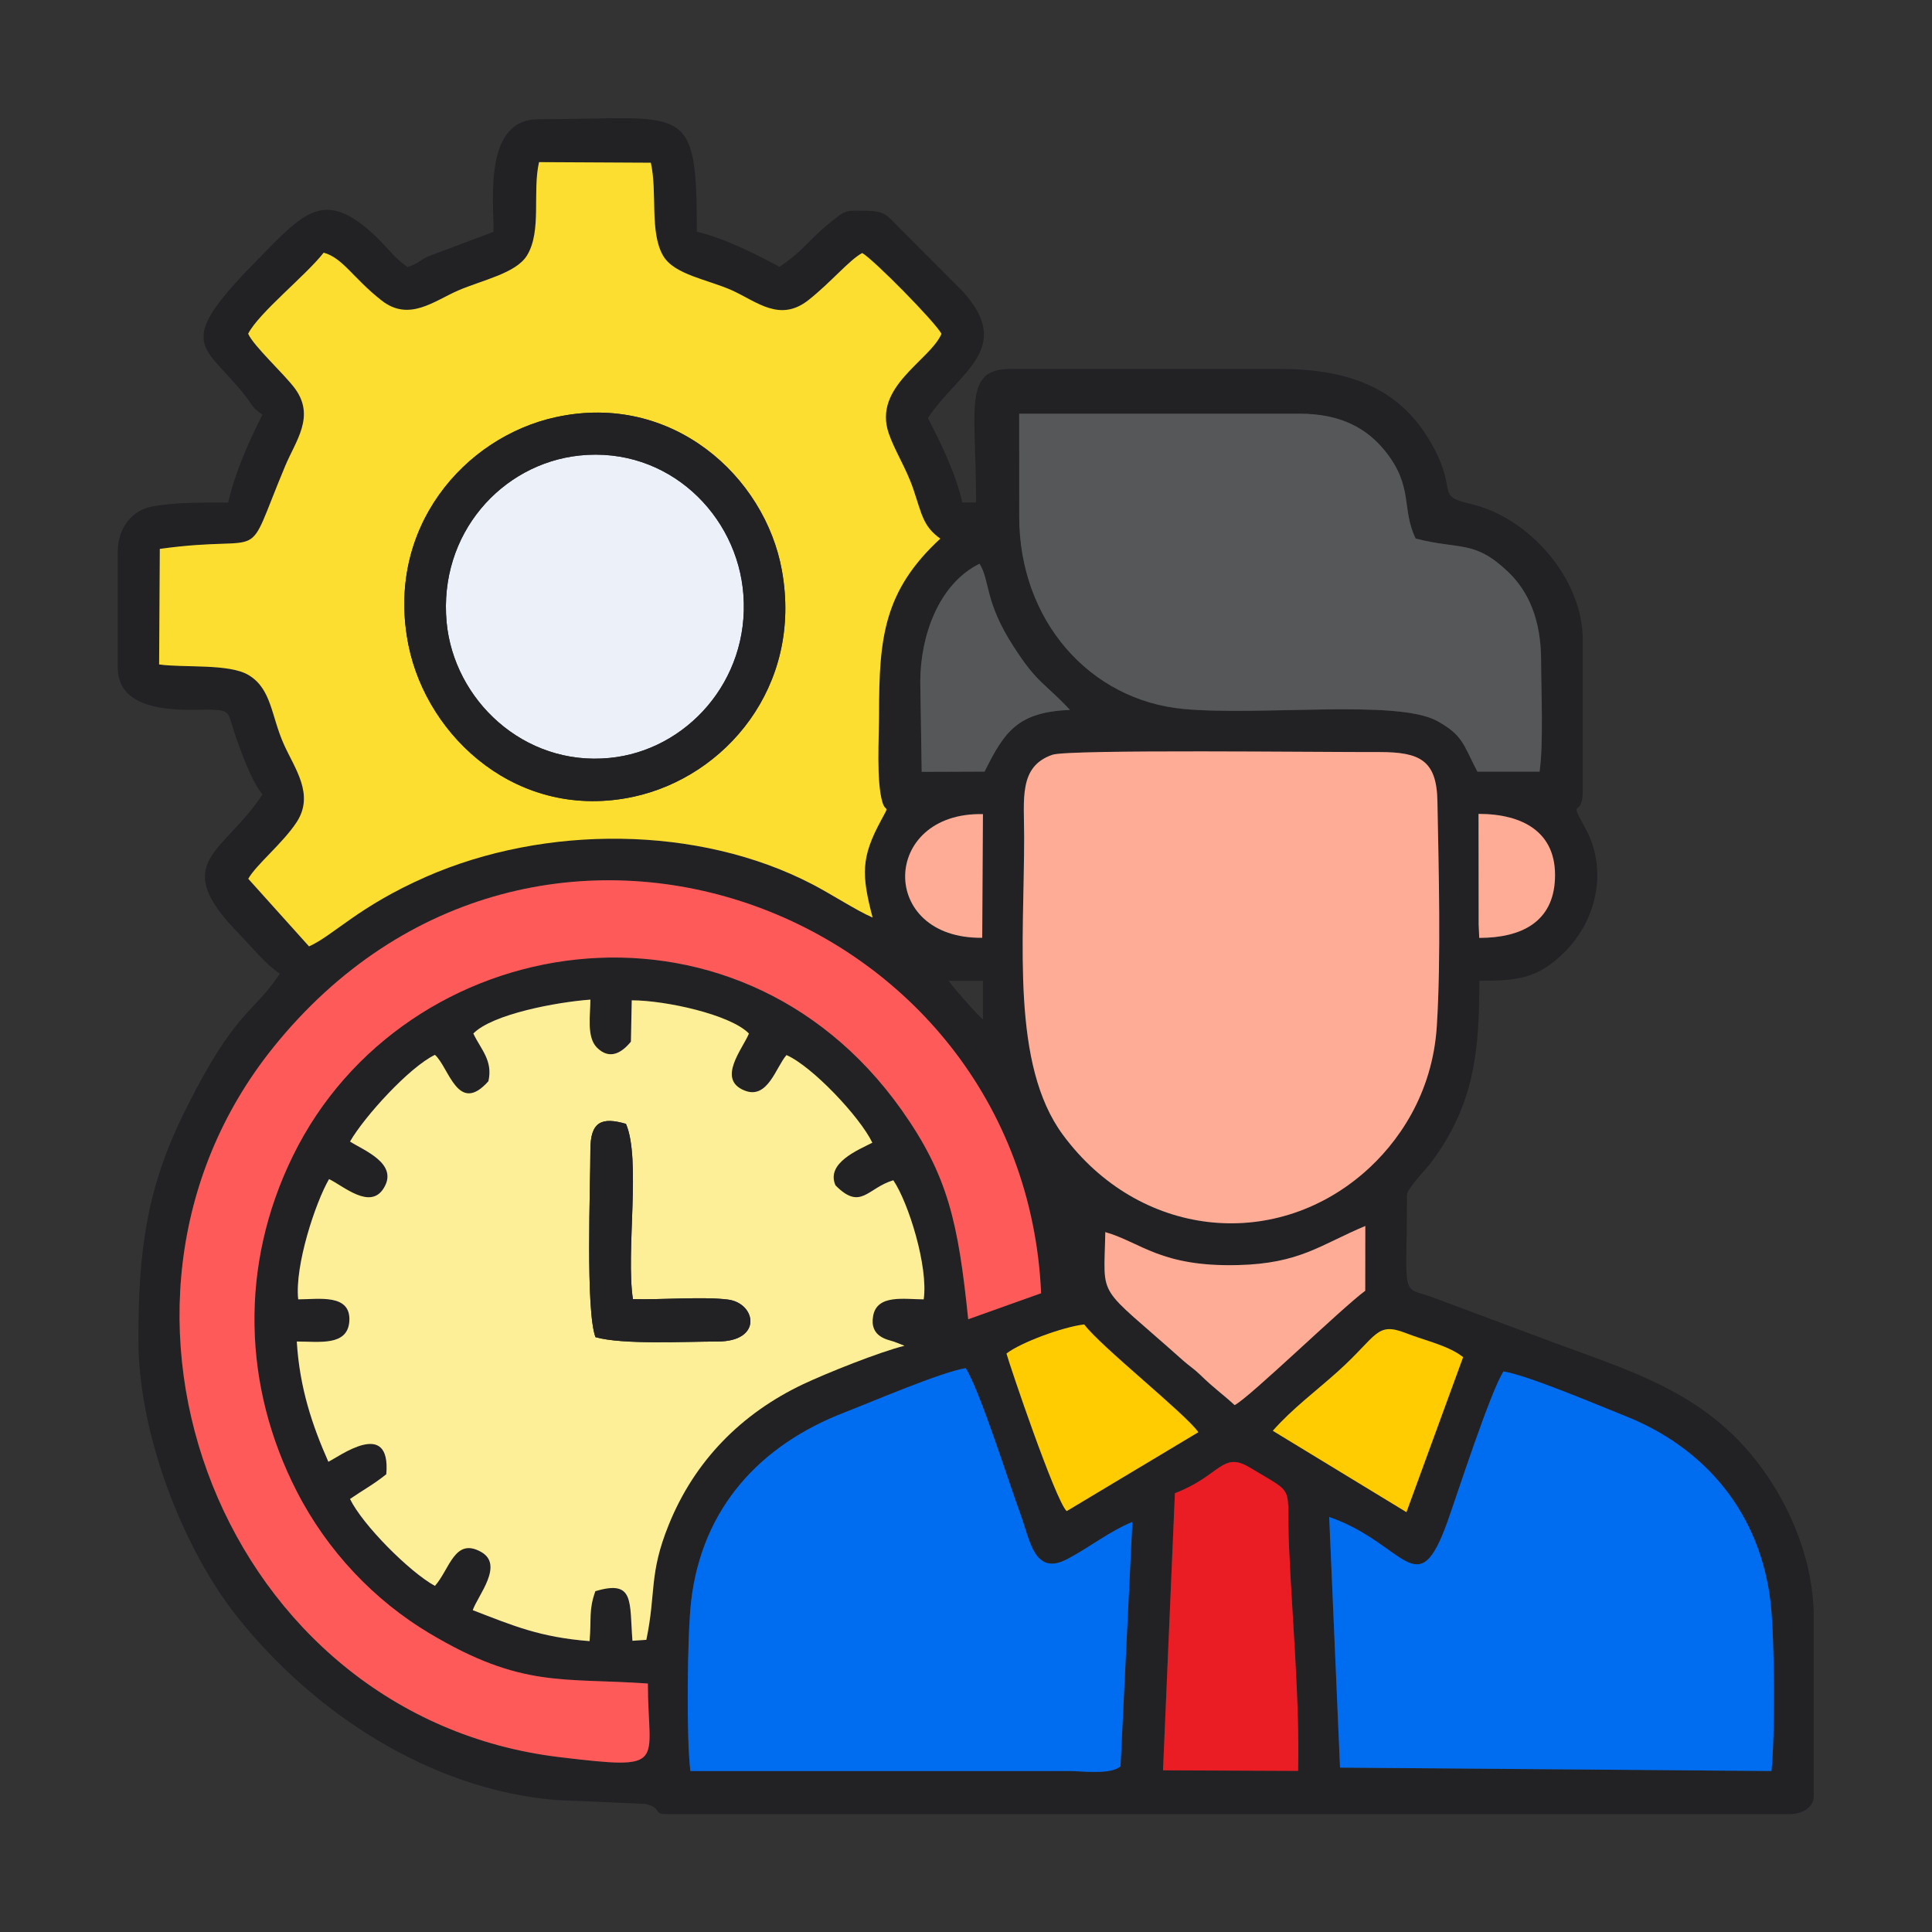
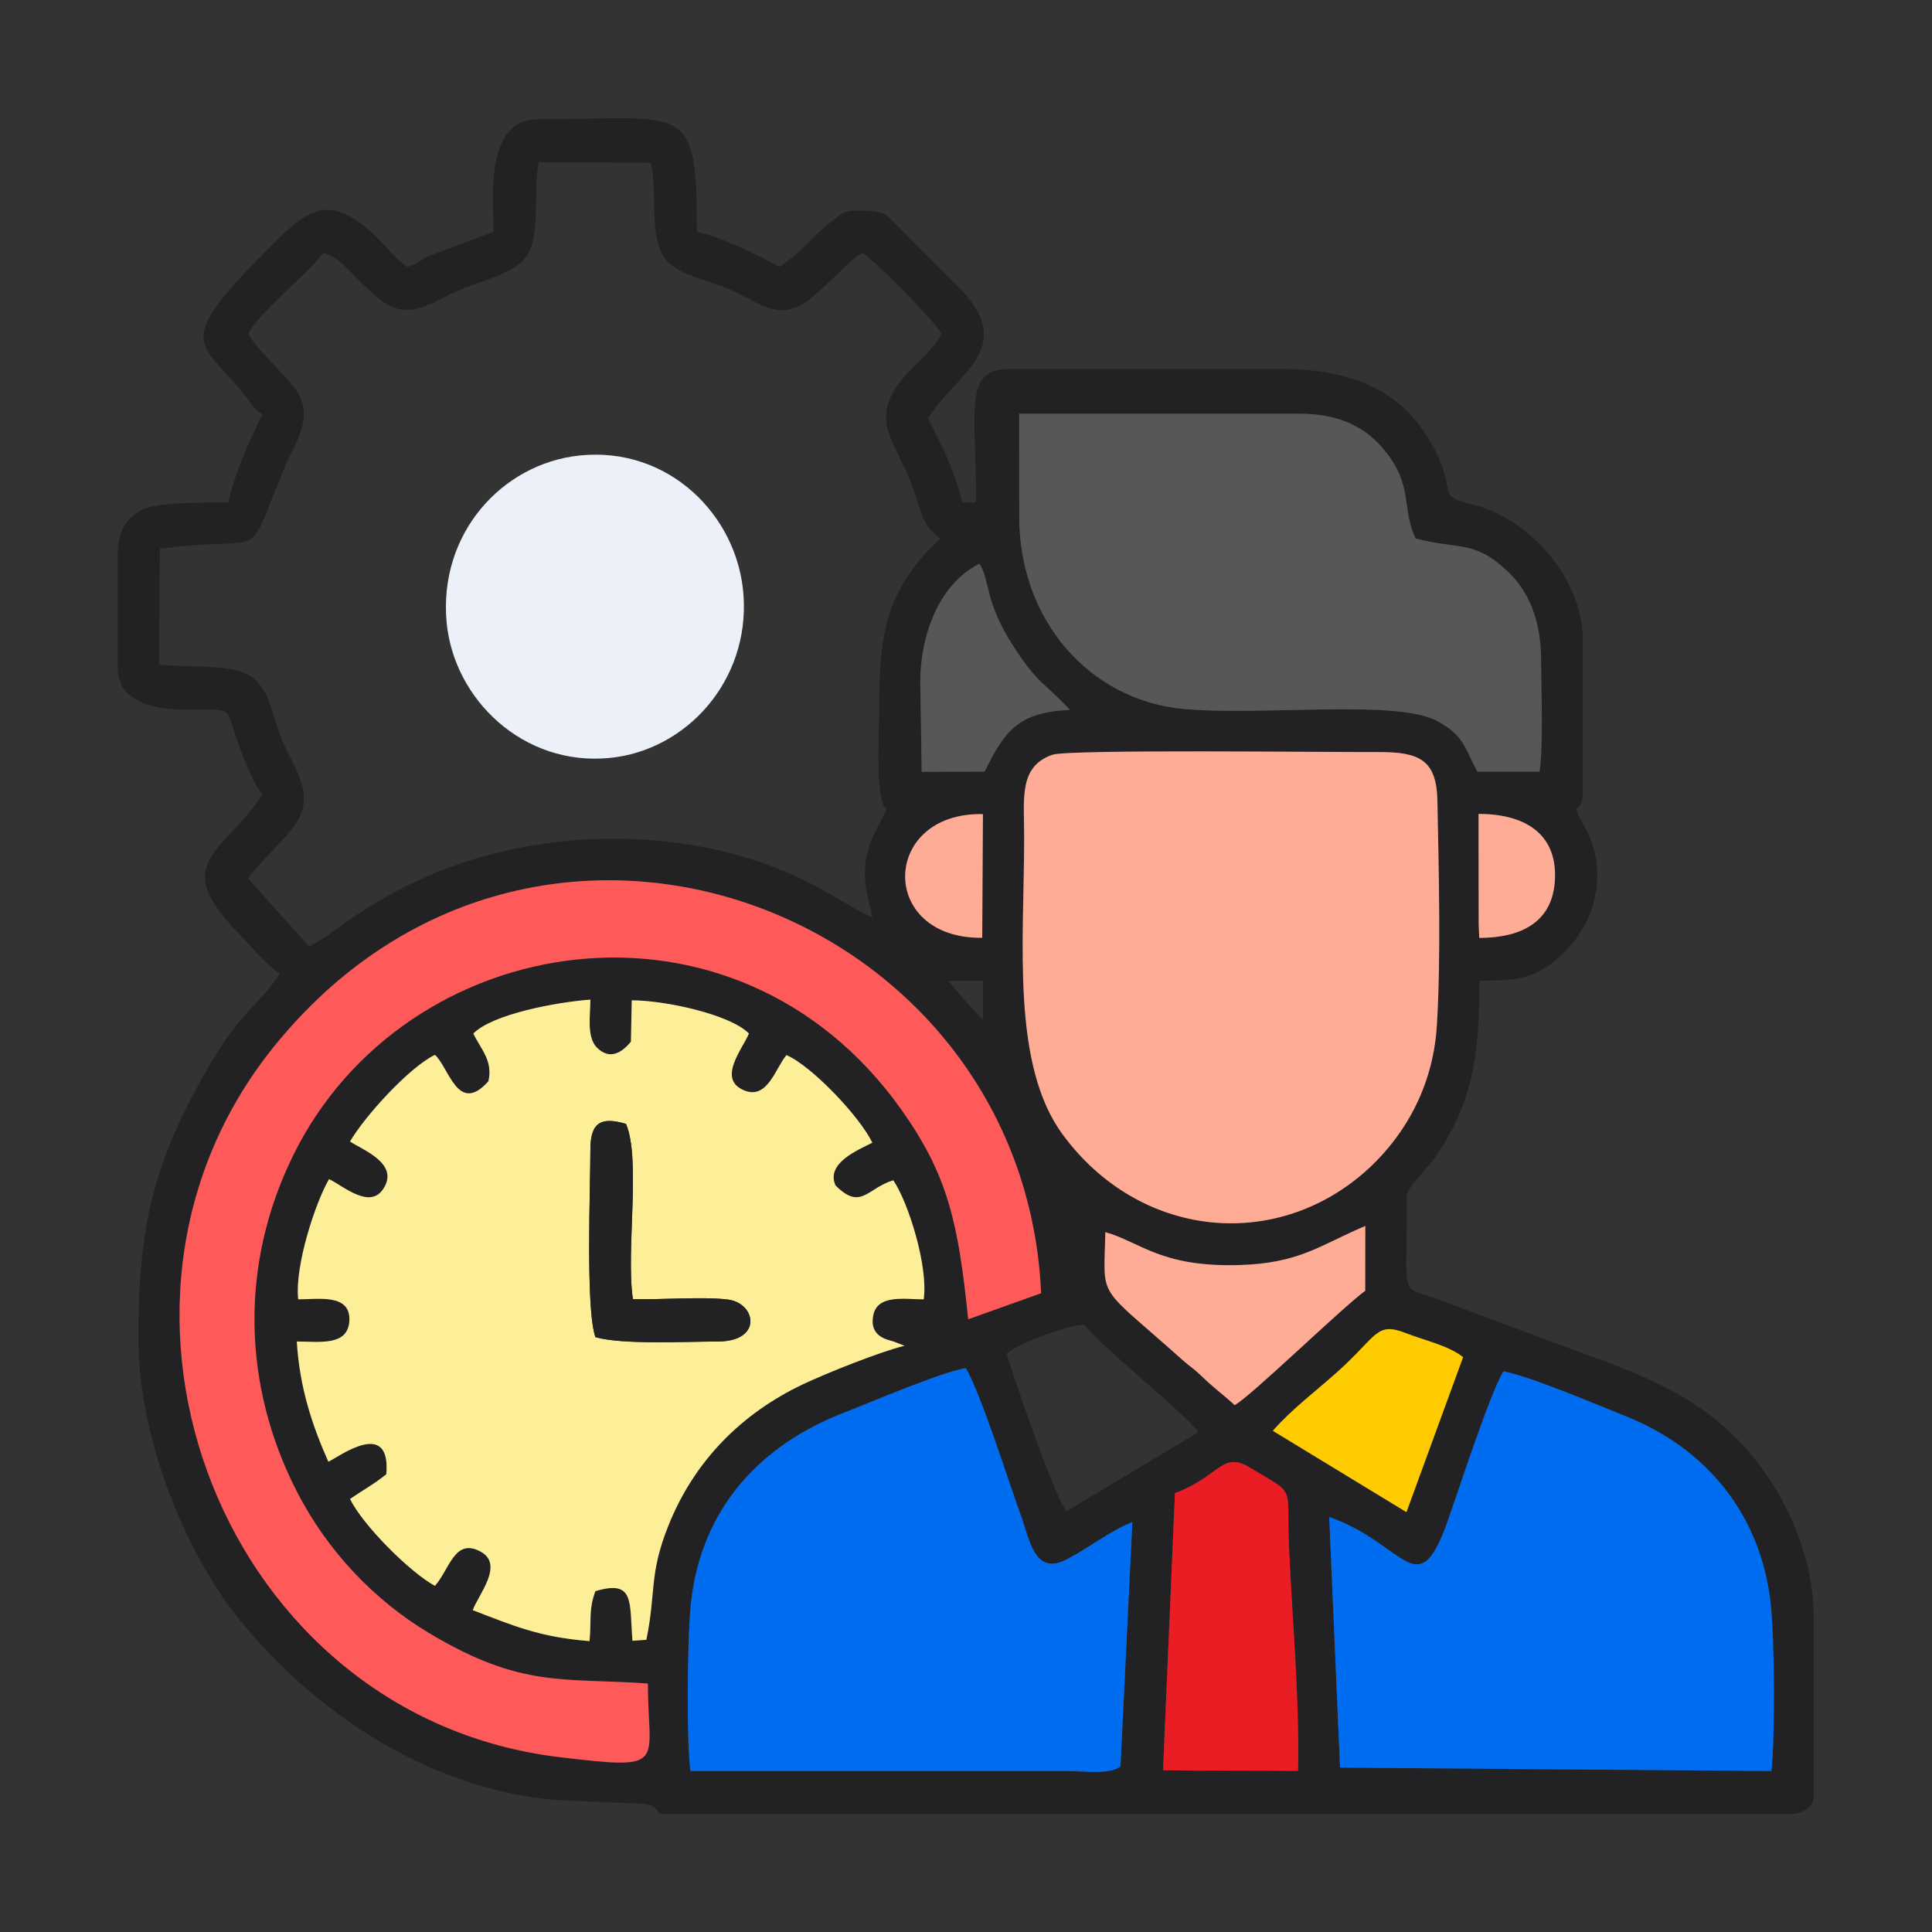
<svg xmlns="http://www.w3.org/2000/svg" version="1.1" id="svg2" xml:space="preserve" width="21.867" height="21.867" viewBox="0 0 21.867 21.867">
  <rect x="0" y="0" width="21.867" height="21.867" fill="#333333" stroke="none" />
  <defs id="defs6" />
  <g id="g10" transform="matrix(1.333,0,0,-1.333,1.333,20.533)">
    <g id="g12">
      <path d="M 8.976,2.725 C 9.365,2.874 9.376,3.086 9.614,2.942 10.014,2.699 9.921,2.816 9.945,2.27 9.971,1.672 10.036,0.96 10.022,0.367 L 8.875,0.372 Z m 1.31,-0.202 c 0.646,-0.224 0.748,-0.758 1.005,-0.038 0.09,0.254 0.364,1.102 0.475,1.274 0.214,-0.036 0.791,-0.282 1.032,-0.377 0.685,-0.271 1.153,-0.831 1.237,-1.597 0.033,-0.309 0.038,-1.11 0.006,-1.419 L 10.378,0.395 Z M 4.862,0.366 C 4.827,0.646 4.835,1.528 4.869,1.814 4.963,2.601 5.453,3.133 6.169,3.41 6.399,3.499 6.99,3.753 7.2,3.787 7.324,3.587 7.567,2.811 7.668,2.537 7.743,2.335 7.78,2.017 8.061,2.165 8.252,2.265 8.414,2.398 8.615,2.481 L 8.514,0.406 C 8.432,0.332 8.185,0.366 8.078,0.366 Z m 4.945,2.888 c 0.172,0.194 0.364,0.335 0.556,0.507 0.335,0.302 0.321,0.421 0.575,0.323 0.161,-0.063 0.366,-0.107 0.485,-0.204 L 10.942,2.564 Z M 7.546,3.911 C 7.667,4.005 8.025,4.137 8.206,4.158 8.345,3.971 9.068,3.398 9.175,3.243 L 8.057,2.573 C 7.961,2.662 7.567,3.829 7.546,3.911 Z M 8.385,4.942 C 8.688,4.855 8.856,4.645 9.513,4.662 c 0.525,0.013 0.7,0.173 1.08,0.332 l -6e-4,-0.55 C 10.386,4.292 9.61,3.537 9.483,3.473 9.377,3.571 9.314,3.61 9.19,3.731 9.135,3.784 9.099,3.804 9.044,3.853 8.301,4.517 8.374,4.35 8.385,4.942 Z M 1.972,2.676 C 2.085,2.754 2.169,2.797 2.28,2.886 2.321,3.369 1.873,3.031 1.788,2.992 1.653,3.297 1.544,3.617 1.52,4.013 1.71,4.013 1.95,3.972 1.966,4.183 1.983,4.422 1.705,4.371 1.532,4.371 1.501,4.657 1.679,5.195 1.794,5.392 1.915,5.334 2.142,5.129 2.257,5.313 2.39,5.524 2.085,5.637 1.972,5.711 2.095,5.924 2.475,6.342 2.693,6.447 2.813,6.34 2.888,5.932 3.147,6.223 3.187,6.399 3.083,6.493 3.019,6.628 3.18,6.793 3.727,6.895 4.013,6.916 4.013,6.785 3.979,6.598 4.069,6.508 4.178,6.4 4.281,6.466 4.357,6.559 l 0.008,0.351 c 0.287,0 0.838,-0.122 0.995,-0.282 C 5.306,6.498 5.083,6.239 5.322,6.144 5.519,6.065 5.588,6.343 5.678,6.445 5.894,6.351 6.3,5.923 6.407,5.701 6.29,5.641 6.01,5.529 6.094,5.339 6.31,5.12 6.365,5.317 6.585,5.382 6.715,5.19 6.883,4.647 6.843,4.371 6.681,4.371 6.448,4.416 6.414,4.232 6.38,4.051 6.539,4.029 6.59,4.012 L 6.68,3.977 C 6.464,3.923 6.024,3.747 5.818,3.65 5.296,3.402 4.897,3.001 4.677,2.454 4.508,2.035 4.572,1.883 4.488,1.48 L 4.37,1.472 C 4.344,1.807 4.389,1.993 4.055,1.893 3.997,1.729 4.023,1.666 4.006,1.469 3.585,1.502 3.359,1.599 3.014,1.732 3.059,1.859 3.282,2.117 3.084,2.227 2.86,2.352 2.818,2.079 2.693,1.938 2.477,2.056 2.078,2.457 1.972,2.676 Z m 5.963,6.318 c 0.138,0.048 2.322,0.021 2.777,0.023 C 11.054,9.018 11.199,8.95 11.205,8.6 11.216,8.018 11.236,7.265 11.2,6.694 11.164,6.111 10.866,5.694 10.582,5.447 9.807,4.774 8.668,4.897 8.025,5.768 7.584,6.365 7.696,7.401 7.696,8.3 7.696,8.619 7.648,8.896 7.936,8.995 Z M 7.054,7.076 H 7.346 V 6.748 C 7.311,6.771 7.081,7.034 7.054,7.076 Z M 4.501,1.109 C 4.501,0.421 4.684,0.372 3.751,0.484 0.904,0.824 -0.452,4.302 1.318,6.507 3.538,9.273 7.694,7.696 7.84,4.423 L 7.221,4.202 C 7.136,5.021 7.052,5.419 6.654,5.981 5.24,7.973 2.433,7.521 1.487,5.589 1.029,4.654 1.065,3.63 1.518,2.744 1.779,2.232 2.182,1.812 2.647,1.535 3.429,1.068 3.774,1.16 4.501,1.109 Z m 7.054,7.384 C 11.929,8.493 12.219,8.339 12.204,7.943 12.189,7.578 11.923,7.44 11.56,7.44 L 11.555,7.554 Z M 7.34,7.441 C 6.454,7.43 6.479,8.51 7.345,8.491 Z M 6.814,9.614 c 0,0.385 0.153,0.83 0.503,1.003 C 7.408,10.472 7.357,10.297 7.608,9.911 7.812,9.595 7.861,9.615 8.085,9.376 7.641,9.357 7.53,9.194 7.36,8.852 L 6.826,8.85 Z m 0.839,2.276 h 2.385 c 0.35,0 0.57,-0.128 0.723,-0.316 0.245,-0.303 0.137,-0.49 0.26,-0.744 0.378,-0.098 0.497,-0.009 0.783,-0.281 0.176,-0.167 0.282,-0.409 0.282,-0.756 3e-4,-0.253 0.021,-0.714 -0.013,-0.942 h -0.528 c -0.121,0.231 -0.121,0.307 -0.34,0.429 -0.337,0.188 -1.494,0.042 -2.154,0.103 -0.798,0.074 -1.396,0.751 -1.396,1.633 z m -5.905,1.367 c 0.164,-0.045 0.25,-0.216 0.49,-0.405 0.234,-0.183 0.446,-0.005 0.651,0.084 0.209,0.09 0.492,0.146 0.585,0.298 0.127,0.207 0.044,0.538 0.102,0.792 L 4.526,14.022 C 4.583,13.77 4.514,13.433 4.63,13.233 4.724,13.07 5.01,13.031 5.218,12.937 c 0.212,-0.097 0.405,-0.272 0.648,-0.081 0.191,0.151 0.349,0.343 0.456,0.4 0.098,-0.054 0.62,-0.586 0.673,-0.686 C 6.896,12.342 6.412,12.122 6.547,11.725 6.598,11.576 6.697,11.426 6.756,11.25 6.83,11.031 6.838,10.935 6.985,10.831 6.502,10.386 6.464,9.982 6.464,9.345 6.464,9.14 6.439,8.771 6.493,8.59 6.521,8.499 6.558,8.581 6.482,8.44 6.31,8.123 6.314,7.978 6.409,7.613 6.267,7.675 6.062,7.81 5.896,7.896 4.93,8.398 3.627,8.402 2.618,7.959 2.04,7.705 1.833,7.462 1.624,7.368 L 1.108,7.942 C 1.177,8.064 1.401,8.243 1.519,8.423 1.672,8.658 1.503,8.877 1.411,9.082 1.302,9.324 1.307,9.555 1.11,9.672 0.946,9.771 0.558,9.732 0.351,9.762 l 0.006,0.981 c 0.957,0.133 0.698,-0.172 1.065,0.705 0.089,0.213 0.257,0.419 0.083,0.656 -0.088,0.12 -0.351,0.361 -0.397,0.466 0.091,0.18 0.493,0.497 0.641,0.688 z m 1.442,0.178 -0.556,-0.209 C 2.555,13.188 2.543,13.16 2.459,13.137 2.353,13.209 2.285,13.307 2.188,13.399 1.748,13.814 1.579,13.598 1.163,13.174 0.46,12.457 0.741,12.484 1.087,12.037 1.151,11.953 1.139,11.945 1.229,11.883 1.121,11.674 0.995,11.392 0.937,11.136 0.705,11.136 0.492,11.139 0.296,11.104 0.127,11.074 0,10.928 0,10.719 V 9.733 C 0,9.309 0.645,9.384 0.793,9.378 0.961,9.37 0.931,9.359 0.996,9.167 1.042,9.031 1.137,8.766 1.229,8.658 0.895,8.15 0.428,8.088 1.032,7.472 1.145,7.356 1.248,7.223 1.376,7.136 1.15,6.793 0.996,6.832 0.566,5.962 0.249,5.32 0.175,4.8 0.175,4.031 0.175,3.212 0.564,2.237 1.02,1.668 1.667,0.86 2.646,0.211 3.718,0.12 L 4.475,0.087 C 4.622,0.058 4.543,0 4.654,0 h 9.541 C 14.294,0 14.4,0.053 14.4,0.149 v 1.523 c 0,0.473 -0.193,0.9 -0.386,1.188 -0.496,0.74 -1.192,0.903 -1.96,1.196 l -0.857,0.32 c -0.315,0.121 -0.251,-0.048 -0.251,0.879 0,0.057 0.163,0.22 0.214,0.289 0.359,0.49 0.401,0.933 0.401,1.532 0.321,0 0.496,0.016 0.725,0.245 0.286,0.287 0.362,0.719 0.171,1.058 C 12.309,8.646 12.439,8.443 12.439,8.688 V 9.972 c 0,0.515 -0.45,1.035 -0.949,1.152 -0.327,0.076 -0.085,0.102 -0.362,0.557 -0.271,0.444 -0.703,0.59 -1.265,0.59 h -2.283 c -0.405,0 -0.292,-0.331 -0.292,-1.134 H 7.171 c -0.057,0.249 -0.179,0.496 -0.292,0.717 0.256,0.39 0.74,0.587 0.294,1.077 l -0.487,0.488 c -0.188,0.185 -0.149,0.196 -0.423,0.196 -0.099,0 -0.124,-0.031 -0.186,-0.079 -0.213,-0.165 -0.232,-0.244 -0.458,-0.398 -0.198,0.106 -0.461,0.241 -0.702,0.298 0,1.124 -0.093,0.955 -1.346,0.955 -0.462,0 -0.38,-0.675 -0.38,-0.955" style="fill:#222124;fill-opacity:1;fill-rule:evenodd;stroke:none" id="path14" />
-       <path d="M 3.722,11.862 C 4.706,12.076 5.495,11.359 5.639,10.56 5.817,9.572 5.155,8.807 4.381,8.639 3.405,8.428 2.629,9.137 2.469,9.922 2.267,10.918 2.943,11.693 3.722,11.862 Z M 1.748,13.258 C 1.6,13.067 1.199,12.749 1.107,12.57 1.153,12.465 1.417,12.224 1.505,12.104 1.678,11.867 1.511,11.661 1.422,11.448 1.055,10.572 1.314,10.876 0.357,10.743 L 0.351,9.762 C 0.558,9.732 0.946,9.771 1.11,9.672 1.307,9.555 1.302,9.324 1.411,9.082 1.503,8.877 1.672,8.658 1.519,8.423 1.401,8.243 1.177,8.064 1.108,7.942 L 1.624,7.368 C 1.833,7.462 2.04,7.705 2.618,7.959 3.627,8.402 4.93,8.398 5.896,7.896 6.062,7.81 6.267,7.675 6.409,7.613 6.314,7.978 6.31,8.123 6.482,8.44 6.558,8.581 6.521,8.499 6.493,8.59 6.439,8.771 6.464,9.14 6.464,9.345 c 0,0.637 0.038,1.041 0.52,1.485 -0.146,0.105 -0.155,0.201 -0.229,0.42 -0.059,0.175 -0.158,0.325 -0.209,0.474 -0.136,0.397 0.349,0.617 0.448,0.845 -0.053,0.1 -0.576,0.631 -0.673,0.686 C 6.214,13.199 6.056,13.007 5.865,12.856 5.623,12.665 5.429,12.84 5.218,12.937 5.01,13.031 4.724,13.07 4.63,13.233 4.514,13.433 4.583,13.77 4.526,14.022 L 3.577,14.027 C 3.519,13.774 3.602,13.443 3.475,13.235 3.382,13.083 3.099,13.027 2.89,12.937 2.685,12.848 2.473,12.669 2.239,12.853 c -0.241,0.189 -0.327,0.36 -0.49,0.405" style="fill:#fcde30;fill-opacity:1;fill-rule:evenodd;stroke:none" id="path16" />
      <path d="m 4.013,5.643 c 0,0.235 0.095,0.279 0.302,0.218 C 4.444,5.565 4.313,4.774 4.374,4.373 4.607,4.366 4.972,4.396 5.182,4.369 5.42,4.338 5.479,4.013 5.093,4.013 4.825,4.013 4.288,3.984 4.056,4.05 3.971,4.279 4.013,5.333 4.013,5.643 Z M 3.019,6.628 C 3.083,6.493 3.187,6.399 3.147,6.223 2.888,5.932 2.813,6.34 2.693,6.447 2.475,6.342 2.095,5.924 1.972,5.711 2.085,5.637 2.39,5.524 2.257,5.313 2.142,5.129 1.915,5.334 1.794,5.392 1.679,5.195 1.501,4.657 1.532,4.371 1.705,4.371 1.983,4.422 1.966,4.183 1.95,3.972 1.71,4.013 1.52,4.013 1.544,3.617 1.653,3.297 1.788,2.992 1.873,3.031 2.321,3.369 2.28,2.886 2.169,2.797 2.085,2.754 1.972,2.676 2.078,2.457 2.477,2.056 2.693,1.938 2.818,2.079 2.86,2.352 3.084,2.227 3.282,2.117 3.059,1.859 3.014,1.732 3.359,1.599 3.585,1.502 4.006,1.469 4.023,1.666 3.997,1.729 4.055,1.893 4.389,1.993 4.344,1.807 4.37,1.472 L 4.488,1.48 C 4.572,1.883 4.508,2.035 4.677,2.454 4.897,3.001 5.296,3.402 5.818,3.65 6.024,3.747 6.464,3.923 6.68,3.977 L 6.59,4.012 C 6.539,4.029 6.38,4.051 6.414,4.232 6.448,4.416 6.681,4.371 6.843,4.371 6.883,4.647 6.715,5.19 6.585,5.382 6.365,5.317 6.31,5.12 6.094,5.339 6.01,5.529 6.29,5.641 6.407,5.701 6.3,5.923 5.894,6.351 5.678,6.445 5.588,6.343 5.519,6.065 5.322,6.144 5.083,6.239 5.306,6.498 5.359,6.628 5.202,6.789 4.651,6.91 4.364,6.91 L 4.357,6.559 C 4.281,6.466 4.178,6.4 4.069,6.508 3.979,6.598 4.013,6.785 4.013,6.916 3.727,6.895 3.18,6.793 3.019,6.628" style="fill:#fdee98;fill-opacity:1;fill-rule:evenodd;stroke:none" id="path18" />
      <path d="M 7.936,8.995 C 7.648,8.896 7.696,8.619 7.696,8.3 7.696,7.401 7.584,6.365 8.025,5.768 8.668,4.897 9.807,4.774 10.582,5.447 10.866,5.694 11.164,6.111 11.2,6.694 11.236,7.265 11.216,8.018 11.205,8.6 11.199,8.95 11.054,9.018 10.713,9.018 10.257,9.016 8.074,9.043 7.936,8.995" style="fill:#ffac96;fill-opacity:1;fill-rule:evenodd;stroke:none" id="path20" />
      <path d="M 4.501,1.109 C 3.774,1.16 3.429,1.068 2.647,1.535 2.182,1.812 1.779,2.232 1.518,2.744 1.065,3.63 1.029,4.654 1.487,5.589 2.433,7.521 5.24,7.973 6.654,5.981 7.052,5.419 7.136,5.021 7.221,4.202 L 7.84,4.423 C 7.694,7.696 3.538,9.273 1.318,6.507 -0.452,4.302 0.904,0.824 3.751,0.484 4.684,0.372 4.501,0.421 4.501,1.109" style="fill:#fe5a5a;fill-opacity:1;fill-rule:evenodd;stroke:none" id="path22" />
      <path d="m 4.862,0.366 h 3.216 c 0.107,0 0.354,-0.034 0.436,0.04 l 0.101,2.075 C 8.414,2.398 8.252,2.265 8.061,2.165 7.78,2.017 7.743,2.335 7.668,2.537 7.567,2.811 7.324,3.587 7.2,3.787 6.99,3.753 6.399,3.499 6.169,3.41 5.453,3.133 4.963,2.601 4.869,1.814 4.835,1.528 4.827,0.646 4.862,0.366" style="fill:#006df0;fill-opacity:1;fill-rule:evenodd;stroke:none" id="path24" />
      <path d="M 10.286,2.523 10.378,0.395 14.041,0.366 C 14.073,0.674 14.068,1.476 14.035,1.785 13.951,2.551 13.482,3.11 12.798,3.381 12.557,3.477 11.98,3.723 11.766,3.759 11.655,3.587 11.381,2.739 11.291,2.485 11.034,1.764 10.932,2.299 10.286,2.523" style="fill:#006df0;fill-opacity:1;fill-rule:evenodd;stroke:none" id="path26" />
      <path d="m 7.654,11.017 c 0,-0.882 0.598,-1.559 1.396,-1.633 0.66,-0.061 1.817,0.085 2.154,-0.103 0.22,-0.122 0.219,-0.198 0.34,-0.429 h 0.528 c 0.034,0.228 0.014,0.689 0.013,0.942 0,0.347 -0.106,0.589 -0.282,0.756 -0.286,0.272 -0.405,0.183 -0.783,0.281 -0.123,0.253 -0.016,0.44 -0.26,0.744 -0.152,0.189 -0.373,0.316 -0.723,0.316 H 7.654 Z" style="fill:#565759;fill-opacity:1;fill-rule:evenodd;stroke:none" id="path28" />
      <path d="M 2.792,10.121 C 2.853,9.463 3.446,8.896 4.176,8.968 4.827,9.031 5.365,9.622 5.313,10.351 5.264,11.033 4.672,11.615 3.921,11.536 3.26,11.466 2.724,10.872 2.792,10.121" style="fill:#ebf0f9;fill-opacity:1;fill-rule:evenodd;stroke:none" id="path30" />
-       <path d="m 2.792,10.121 c -0.069,0.751 0.468,1.345 1.128,1.415 0.751,0.079 1.343,-0.503 1.392,-1.185 C 5.365,9.622 4.827,9.031 4.176,8.968 3.446,8.896 2.853,9.463 2.792,10.121 Z m 0.929,1.741 C 2.943,11.693 2.267,10.918 2.469,9.922 2.629,9.137 3.405,8.428 4.381,8.639 5.155,8.807 5.817,9.572 5.639,10.56 5.495,11.359 4.706,12.076 3.722,11.862" style="fill:#222124;fill-opacity:1;fill-rule:evenodd;stroke:none" id="path32" />
      <path d="M 8.976,2.725 8.875,0.372 10.022,0.367 C 10.036,0.96 9.971,1.672 9.945,2.27 9.921,2.816 10.014,2.699 9.614,2.942 9.376,3.086 9.365,2.874 8.976,2.725" style="fill:#ea1c24;fill-opacity:1;fill-rule:evenodd;stroke:none" id="path34" />
      <path d="M 8.385,4.942 C 8.374,4.35 8.301,4.517 9.044,3.853 9.099,3.804 9.135,3.784 9.19,3.731 9.314,3.61 9.377,3.571 9.483,3.473 9.61,3.537 10.386,4.292 10.592,4.444 l 6e-4,0.55 C 10.213,4.835 10.038,4.675 9.513,4.662 8.856,4.645 8.688,4.855 8.385,4.942" style="fill:#ffac96;fill-opacity:1;fill-rule:evenodd;stroke:none" id="path36" />
-       <path d="M 7.546,3.911 C 7.567,3.829 7.961,2.662 8.057,2.573 L 9.175,3.243 C 9.068,3.398 8.345,3.971 8.206,4.158 8.025,4.137 7.667,4.005 7.546,3.911" style="fill:#fecc00;fill-opacity:1;fill-rule:evenodd;stroke:none" id="path38" />
      <path d="m 9.807,3.255 1.135,-0.691 0.481,1.316 C 11.304,3.977 11.099,4.021 10.938,4.084 10.684,4.183 10.698,4.064 10.363,3.762 10.171,3.589 9.979,3.449 9.807,3.255" style="fill:#fecc00;fill-opacity:1;fill-rule:evenodd;stroke:none" id="path40" />
      <path d="M 6.814,9.614 6.826,8.85 7.36,8.852 C 7.53,9.194 7.641,9.357 8.085,9.376 7.861,9.615 7.812,9.595 7.608,9.911 7.357,10.297 7.408,10.472 7.317,10.617 6.967,10.444 6.814,9.999 6.814,9.614" style="fill:#565759;fill-opacity:1;fill-rule:evenodd;stroke:none" id="path42" />
      <path d="M 4.013,5.643 C 4.013,5.333 3.971,4.279 4.056,4.05 4.288,3.984 4.825,4.013 5.093,4.013 5.479,4.013 5.42,4.338 5.182,4.369 4.972,4.396 4.607,4.366 4.374,4.373 4.313,4.774 4.444,5.565 4.315,5.861 4.107,5.922 4.013,5.878 4.013,5.643" style="fill:#222124;fill-opacity:1;fill-rule:evenodd;stroke:none" id="path44" />
      <path d="m 11.555,7.554 0.005,-0.114 c 0.362,3e-4 0.629,0.138 0.643,0.503 0.016,0.396 -0.275,0.55 -0.649,0.55 z" style="fill:#ffac96;fill-opacity:1;fill-rule:evenodd;stroke:none" id="path46" />
      <path d="m 7.34,7.441 0.006,1.05 C 6.479,8.51 6.454,7.43 7.34,7.441" style="fill:#ffac96;fill-opacity:1;fill-rule:evenodd;stroke:none" id="path48" />
    </g>
  </g>
</svg>